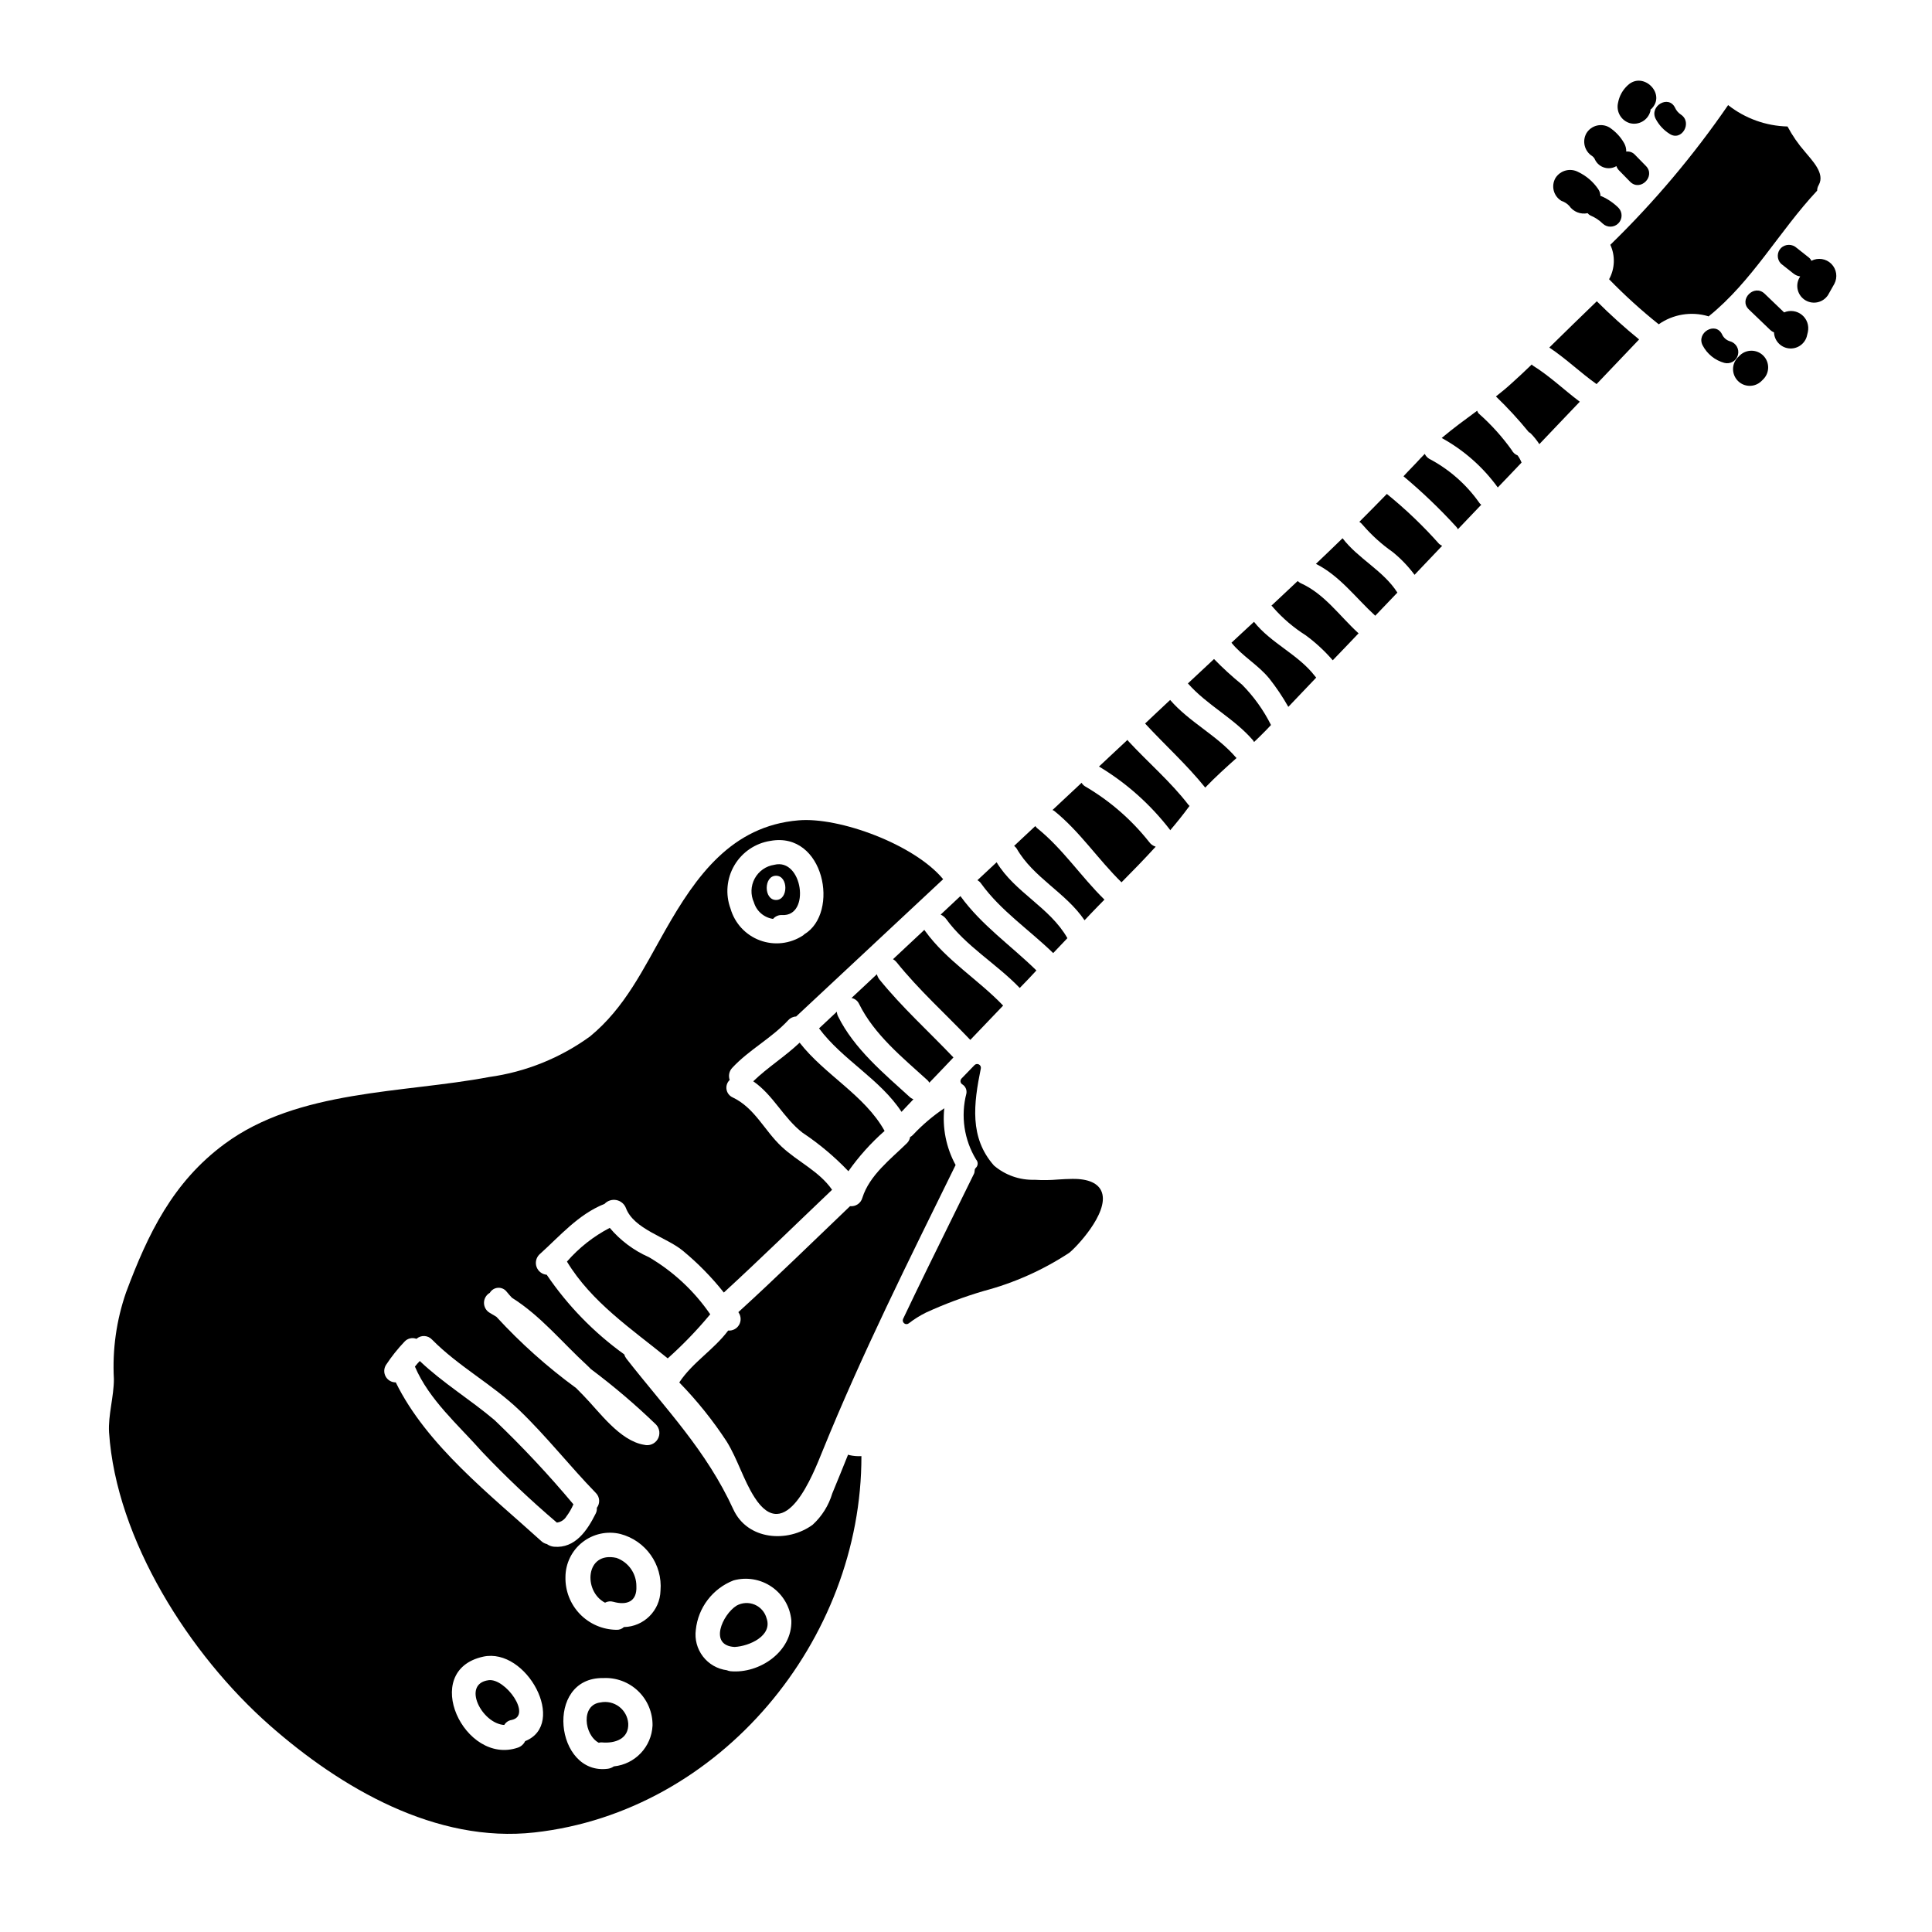
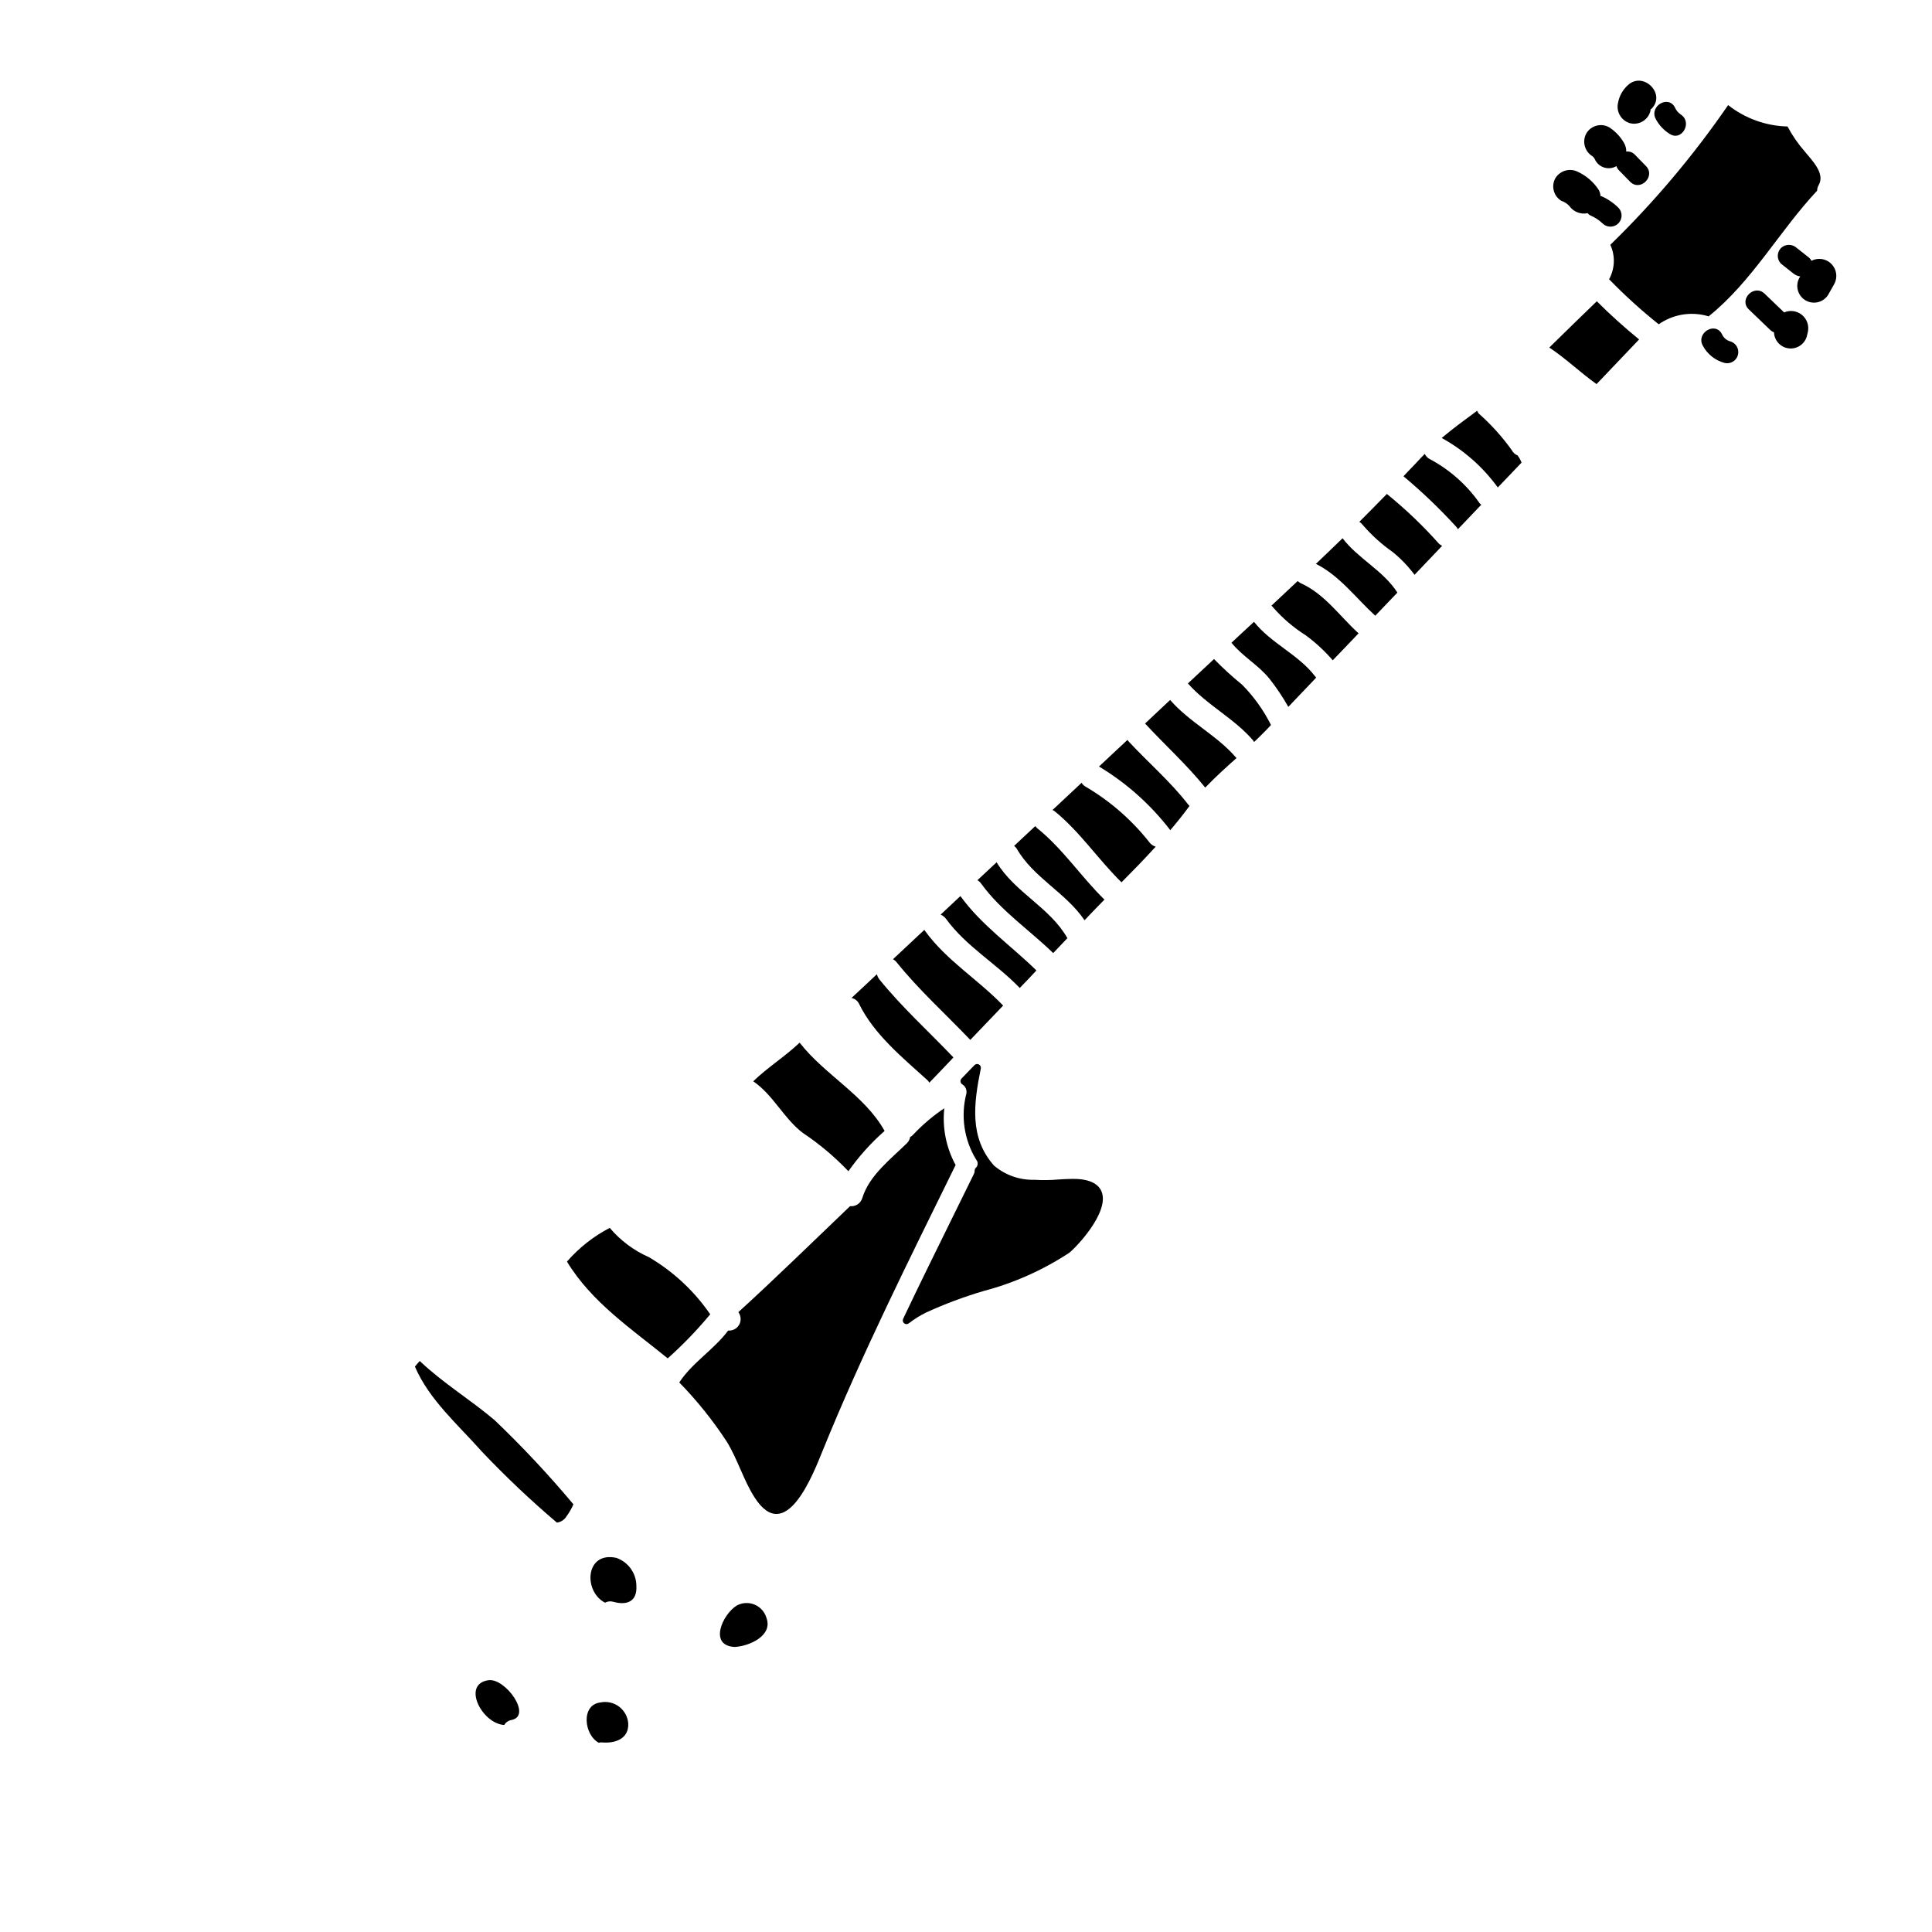
<svg xmlns="http://www.w3.org/2000/svg" fill="#000000" width="800px" height="800px" version="1.1" viewBox="144 144 512 512">
  <g>
    <path d="m409.84 410.49c-6.629-6.922-14.957-11.898-20.637-19.711-0.098-0.109-0.176-0.23-0.234-0.363-2.754 2.602-5.539 5.176-8.309 7.777 0.355 0.203 0.668 0.473 0.926 0.789 5.934 7.383 13.02 13.75 19.551 20.605z" />
-     <path d="m348.87 387.52c0.594-0.703 1.488-1.082 2.406-1.023 7.582 0.43 5.441-15.195-2.078-13.32v0.004c-2.203 0.324-4.125 1.668-5.188 3.629-1.062 1.957-1.145 4.301-0.215 6.328 0.691 2.324 2.672 4.035 5.074 4.383zm0.789-11.441c3.293 0 3.293 6.426 0 6.426-3.297 0.004-3.293-6.426 0.004-6.426z" />
    <path d="m275.06 520.34c-6.465-5.473-13.68-9.82-19.812-15.656l-0.004-0.004c-0.453 0.473-0.883 0.969-1.285 1.484 3.758 8.801 11.504 15.461 17.738 22.516 6.285 6.625 12.918 12.91 19.879 18.824 1.055-0.129 1.992-0.738 2.539-1.648 0.738-0.988 1.359-2.062 1.844-3.195-6.543-7.824-13.523-15.277-20.898-22.32z" />
    <path d="m273.48 589.27c-7.188 0.957-1.816 11.504 4.152 11.867 0.406-0.703 1.109-1.188 1.91-1.32 5.606-1.121-1.617-11.141-6.062-10.547z" />
    <path d="m303.11 595.17c-5.238 0.625-4.328 8.605-0.43 10.68 0.254-0.082 0.523-0.113 0.789-0.098 3.465 0.332 7.223-0.891 7.023-5.043h-0.004c-0.133-1.762-1.023-3.379-2.434-4.438-1.414-1.062-3.215-1.461-4.945-1.102z" />
    <path d="m339.18 569.52c-3.723 2.363-7.414 10.547-0.527 10.941h0.031c3.894-0.195 10.09-2.965 8.473-7.582-0.438-1.633-1.605-2.973-3.164-3.633-1.562-0.656-3.336-0.555-4.812 0.273z" />
-     <path d="m368.75 529.49c-1.387 3.43-2.754 6.856-4.188 10.285-0.953 3.191-2.754 6.062-5.207 8.309-6.629 4.844-17.238 4.086-21-4.059-7.188-15.688-17.871-26.566-28.34-39.953-0.266-0.344-0.469-0.734-0.594-1.152-8.027-5.773-14.98-12.914-20.535-21.098-1.223-0.105-2.273-0.914-2.691-2.066-0.414-1.152-0.125-2.441 0.746-3.305 5.473-4.914 10.285-10.629 17.273-13.418 0.809-0.852 1.992-1.227 3.144-1 1.148 0.227 2.102 1.027 2.523 2.121 2.078 5.57 10.629 7.68 15 11.242 4.031 3.316 7.699 7.055 10.945 11.141 9.691-8.902 19.121-18.133 28.684-27.234-3.434-4.945-9.055-7.383-13.383-11.438-4.582-4.285-7.086-10.254-12.988-13.055-0.852-0.391-1.453-1.18-1.605-2.106-0.152-0.922 0.164-1.863 0.844-2.508-0.398-1.105-0.141-2.344 0.664-3.199 4.453-4.809 10.383-7.812 14.836-12.621l-0.004-0.004c0.543-0.598 1.305-0.957 2.109-0.988l38.965-36.391c-7.684-9.266-27.59-16.531-38.34-15.594-17.711 1.484-27.133 14.738-35.305 29.125-5.836 10.234-10.648 20.508-19.914 28.117h0.004c-7.898 5.742-17.09 9.445-26.766 10.781-22.875 4.328-50.602 3.297-70.117 17.734-13.695 10.109-20.293 23.793-26.094 39.32-2.566 7.387-3.664 15.203-3.231 23.012 0 4.613-1.551 9.562-1.285 14.074 1.883 28.484 21.359 58.945 42.508 77.602 18.926 16.68 44.109 31.387 70.285 28.449 49.25-5.512 86.668-51 86.594-99.723h-0.004c-1.059 0.059-2.117-0.027-3.148-0.262-0.152 0-0.258-0.102-0.387-0.141zm-20.57-162.65c14.242-2.57 18.43 19.09 8.965 24.758-0.133 0.098-0.23 0.266-0.395 0.332h0.004c-3.375 2.207-7.594 2.68-11.375 1.273-3.777-1.402-6.664-4.519-7.777-8.395-1.406-3.789-1.031-8.012 1.02-11.496 2.051-3.484 5.562-5.863 9.559-6.473zm-74.371 119.77c0.457-0.777 1.27-1.281 2.172-1.332 0.902-0.055 1.77 0.348 2.312 1.07 0.426 0.562 0.922 1.055 1.383 1.574 7.617 4.781 13.32 11.871 19.945 17.938 0.301 0.297 0.629 0.59 0.957 0.953l-0.004-0.004c6.062 4.535 11.832 9.445 17.277 14.707 0.996 1.047 1.18 2.625 0.449 3.871-0.73 1.246-2.199 1.859-3.598 1.5-6.492-1.055-11.867-8.77-16.137-13.117-0.625-0.625-1.25-1.254-1.879-1.914-7.648-5.586-14.727-11.914-21.133-18.891-0.559-0.332-1.117-0.691-1.711-1.023h-0.004c-0.965-0.535-1.57-1.551-1.574-2.656-0.008-1.105 0.582-2.129 1.543-2.676zm9.359 118.81c-0.379 0.805-1.07 1.422-1.91 1.715-14.168 4.879-26.109-20.371-9.23-24.098 11.57-2.539 22.418 17.867 11.141 22.383zm5.769-52.219h0.004c-0.543-0.125-1.043-0.387-1.453-0.758-13.316-12.098-30.461-25.414-38.602-42.094v-0.004c-1.113 0.02-2.141-0.578-2.68-1.551-0.539-0.973-0.5-2.164 0.105-3.098 1.449-2.195 3.09-4.258 4.906-6.164 0.801-0.859 2.047-1.148 3.148-0.727 1.199-1.062 3.027-0.973 4.121 0.195 6.992 7.086 15.891 11.809 23.078 18.66 7.219 6.922 13.383 14.836 20.34 21.992 1.062 1.059 1.176 2.742 0.262 3.938 0.047 0.543-0.066 1.094-0.328 1.574-2.207 4.418-5.406 9.23-11.02 8.734h-0.004c-0.676-0.062-1.324-0.301-1.875-0.699zm17.734 58.91h0.004c-0.461 0.324-0.992 0.539-1.551 0.625-14.043 1.879-16.926-24.23-1.281-24.035l-0.004 0.004c3.434-0.184 6.789 1.062 9.27 3.441 2.477 2.383 3.863 5.68 3.82 9.117-0.254 5.66-4.617 10.277-10.254 10.848zm12.363-46.582h0.004c-0.129 5.293-4.402 9.551-9.695 9.66-0.539 0.512-1.27 0.773-2.012 0.727-3.644-0.051-7.121-1.555-9.652-4.18-2.535-2.625-3.91-6.152-3.828-9.801 0.012-3.609 1.676-7.012 4.516-9.238 2.84-2.223 6.543-3.027 10.047-2.176 6.711 1.766 11.188 8.09 10.625 15.008zm18.527 21.363h0.004c-0.328-0.047-0.648-0.137-0.957-0.262-2.512-0.328-4.789-1.645-6.328-3.652-1.539-2.012-2.219-4.551-1.883-7.062 0.301-2.891 1.391-5.641 3.156-7.949 1.762-2.309 4.125-4.09 6.832-5.141 3.477-0.961 7.203-0.328 10.164 1.73 2.965 2.059 4.856 5.324 5.168 8.918 0.227 8.242-8.473 14.145-16.152 13.418z" />
    <path d="m307.37 556.86c-8.266-1.852-8.867 8.867-3.035 11.867 0.68-0.363 1.473-0.449 2.211-0.23 3.543 0.988 6.297-0.031 6.102-4.121 0.02-3.371-2.098-6.387-5.277-7.516z" />
    <path d="m343.93 540.77c8.266 13.023 15.559-6.133 18.035-12.203 10.484-25.844 22.973-50.762 35.281-75.828-2.504-4.59-3.551-9.836-3-15.035-3.012 2.019-5.785 4.375-8.266 7.019-0.219 0.246-0.488 0.449-0.785 0.594-0.098 0.613-0.387 1.18-0.824 1.617-4.328 4.25-9.957 8.5-11.836 14.504v0.004c-0.398 1.434-1.781 2.367-3.262 2.207-9.84 9.395-19.551 18.926-29.605 28.086 0.035 0.066 0.098 0.129 0.133 0.195v0.004c0.621 0.977 0.633 2.223 0.035 3.215-0.602 0.992-1.715 1.559-2.867 1.465-3.793 5.078-9.496 8.473-12.957 13.75v-0.004c4.695 4.812 8.914 10.066 12.594 15.695 2.871 4.664 4.422 10.164 7.324 14.715z" />
    <path d="m418.66 401.18c-6.723-6.594-14.562-11.996-20.141-19.711-1.746 1.613-3.496 3.262-5.242 4.914v-0.004c0.574 0.254 1.074 0.652 1.449 1.152 5.273 7.254 13.352 11.867 19.516 18.293 1.5-1.527 2.969-3.07 4.418-4.644z" />
    <path d="m355.91 420.32c-3.891 3.691-8.473 6.531-12.297 10.234 5.34 3.66 7.977 9.691 13.086 13.645h0.004c4.406 2.938 8.477 6.352 12.129 10.188 2.769-3.922 5.988-7.508 9.594-10.68-5.262-9.461-15.824-14.812-22.516-23.387z" />
    <path d="m332.03 492.52c0.055-0.078 0.121-0.145 0.195-0.203-4.246-6.191-9.809-11.371-16.285-15.168-3.996-1.762-7.535-4.414-10.352-7.75-4.305 2.242-8.152 5.273-11.34 8.934 6.531 10.781 17.109 17.836 26.707 25.648 3.969-3.543 7.672-7.375 11.074-11.461z" />
    <path d="m389.82 430.3c0.184 0.184 0.34 0.395 0.461 0.625 2.144-2.238 4.285-4.453 6.394-6.691-6.562-6.891-13.645-13.285-19.648-20.703-0.297-0.402-0.516-0.859-0.641-1.348-2.242 2.109-4.484 4.184-6.727 6.297 0.887 0.168 1.637 0.754 2.012 1.574 4.008 8.148 11.555 14.25 18.148 20.246z" />
-     <path d="m365.78 412.11c-1.574 1.449-3.148 2.934-4.723 4.418 6.199 8.34 16.137 13.418 21.855 22.121 1.055-1.086 2.109-2.207 3.148-3.328l0.004-0.004c-0.297-0.117-0.57-0.27-0.824-0.461-6.992-6.363-14.902-12.922-19.152-21.527-0.188-0.379-0.293-0.793-0.309-1.219z" />
    <path d="m426.87 392.62c-4.617-8.145-13.914-12.098-18.758-20.109-1.68 1.574-3.363 3.148-5.078 4.746l-0.004 0.004c0.414 0.234 0.762 0.562 1.023 0.953 5.176 7.152 12.758 12.23 19.055 18.363z" />
    <path d="m428.14 456.42c-1.238 0-2.496 0.09-3.75 0.164-2.066 0.18-4.141 0.203-6.211 0.07-3.93 0.125-7.762-1.215-10.754-3.762-6.566-7.402-5.398-16.395-3.496-25.734 0.09-0.426-0.117-0.863-0.504-1.066-0.387-0.215-0.875-0.141-1.18 0.184l-3.43 3.543c-0.277 0.285-0.355 0.707-0.203 1.07 0.055 0.125 0.133 0.238 0.227 0.332 0.055 0.055 0.113 0.102 0.176 0.141 0.836 0.508 1.27 1.48 1.086 2.441-1.539 5.941-0.609 12.25 2.582 17.492 0.281 0.309 0.43 0.719 0.406 1.141-0.02 0.418-0.207 0.812-0.52 1.09-0.18 0.184-0.277 0.43-0.277 0.688 0.004 0.328-0.074 0.652-0.227 0.945-1.875 3.832-3.754 7.656-5.644 11.473-4.328 8.781-8.809 17.867-13.086 26.879l-0.004 0.004c-0.188 0.41-0.074 0.898 0.281 1.18 0.172 0.141 0.391 0.219 0.613 0.215 0.219 0 0.434-0.074 0.605-0.207 1.426-1.105 2.957-2.062 4.574-2.863 4.961-2.269 10.078-4.184 15.312-5.723 8.027-2.121 15.66-5.527 22.605-10.086 1.672-1.246 10.555-10.5 8.699-16-0.824-2.441-3.578-3.676-7.883-3.609z" />
    <path d="m499.79 286.64c-2.344 2.269-4.684 4.547-7.059 6.789 6.363 3.195 10.582 9.055 15.723 13.746 1.945-2.043 3.938-4.086 5.867-6.129-3.723-5.836-10.348-8.934-14.531-14.406z" />
    <path d="m476.32 308.79c-1.969 1.848-3.988 3.66-5.969 5.539 2.871 3.562 7.059 5.867 9.988 9.445h0.004c1.883 2.383 3.582 4.906 5.078 7.551 2.473-2.606 4.914-5.176 7.383-7.75-0.117-0.125-0.227-0.258-0.328-0.395-4.449-5.785-11.605-8.656-16.156-14.391z" />
    <path d="m522.73 265.57c-0.5-0.309-0.902-0.754-1.152-1.285-0.395 0.395-0.758 0.758-1.121 1.152-1.484 1.648-3.035 3.148-4.516 4.781 4.953 4.144 9.621 8.617 13.977 13.383 0.184 0.191 0.328 0.414 0.43 0.66 2.074-2.172 4.152-4.328 6.195-6.492-0.266-0.195-0.492-0.441-0.656-0.727-3.43-4.801-7.934-8.727-13.156-11.473z" />
    <path d="m488.68 298.54c-0.285-0.152-0.547-0.34-0.785-0.559-2.305 2.172-4.617 4.328-6.953 6.527h-0.004c0.23 0.176 0.43 0.387 0.594 0.625 2.461 2.785 5.301 5.203 8.441 7.188 2.648 1.938 5.07 4.172 7.219 6.66 2.305-2.363 4.582-4.781 6.856-7.156-0.031-0.031-0.066-0.031-0.098-0.062-4.984-4.551-8.938-10.387-15.27-13.223z" />
    <path d="m511.53 274.9c-2.406 2.473-4.844 4.945-7.285 7.383l-0.004 0.004c0.355 0.23 0.668 0.523 0.926 0.855 2.332 2.703 4.988 5.106 7.914 7.152 2.172 1.762 4.117 3.789 5.789 6.035 2.438-2.57 4.875-5.117 7.316-7.684-0.285-0.129-0.547-0.293-0.789-0.492-4.25-4.789-8.891-9.223-13.867-13.254z" />
    <path d="m596.78 227.86c11.57-9.297 18.727-22.582 28.781-33.332l-0.004 0.004c0.008-0.535 0.156-1.059 0.43-1.516 1.746-3.066-1.816-6.527-3.625-8.77-1.805-2.055-3.363-4.309-4.648-6.723-5.723-0.145-11.246-2.133-15.742-5.672-9.168 13.336-19.621 25.734-31.219 37.023 1.348 2.922 1.223 6.312-0.328 9.129 4.129 4.25 8.523 8.238 13.152 11.934 3.809-2.664 8.625-3.457 13.086-2.144 0.027 0.039 0.07 0.062 0.117 0.066z" />
    <path d="m544.66 263.33c-2.562-3.59-5.527-6.875-8.836-9.789-0.16-0.211-0.281-0.441-0.363-0.691-3.199 2.363-6.394 4.68-9.395 7.219 5.863 3.219 10.941 7.699 14.863 13.117 2.109-2.207 4.219-4.383 6.297-6.594h0.004c-0.262-0.684-0.617-1.328-1.055-1.91-0.656-0.246-1.199-0.727-1.516-1.352z" />
    <path d="m554.58 236.1c4.418 2.934 8.207 6.625 12.523 9.691 3.758-3.922 7.516-7.867 11.277-11.836-3.906-3.18-7.648-6.555-11.211-10.117-4.223 4.051-8.406 8.172-12.59 12.262z" />
-     <path d="m549.93 240.59c-1.781 1.715-3.594 3.43-5.441 5.078-1.285 1.18-2.672 2.305-4.055 3.394v-0.004c3.09 2.973 5.996 6.129 8.703 9.449 0.207 0.098 0.395 0.23 0.559 0.391 0.84 0.859 1.59 1.801 2.246 2.805 3.543-3.758 7.152-7.477 10.715-11.242-4.188-3.148-7.977-6.82-12.461-9.594l-0.004 0.004c-0.094-0.086-0.184-0.18-0.262-0.281z" />
    <path d="m465.73 318.65c-2.309 2.144-4.617 4.328-6.922 6.465 5.078 5.766 12.23 9.23 17.273 15.098 0.098 0.137 0.188 0.277 0.262 0.43 1.086-1.023 2.141-2.078 3.195-3.148 0.43-0.43 0.859-0.895 1.285-1.355h0.004c-1.977-3.953-4.57-7.57-7.684-10.715-2.606-2.106-5.078-4.371-7.414-6.773z" />
    <path d="m431.52 352.37c-0.363-0.234-0.668-0.551-0.891-0.918l-7.715 7.219c0.152 0.043 0.297 0.109 0.43 0.195 6.82 5.477 11.637 12.859 17.867 18.957 3.066-3.098 6.102-6.195 9.055-9.445l-0.004-0.004c-0.691-0.203-1.293-0.633-1.711-1.219-4.703-5.949-10.48-10.965-17.031-14.785z" />
    <path d="m454.1 329.5c-2.207 2.074-4.453 4.152-6.66 6.262 0.035 0 0.066 0 0.066 0.031 5.273 5.703 11.02 10.879 15.891 16.926 2.637-2.754 5.473-5.305 8.309-7.844-0.062-0.035-0.117-0.082-0.164-0.133-5.078-5.914-12.332-9.34-17.441-15.242z" />
    <path d="m418.79 363.42c-0.152-0.156-0.297-0.324-0.43-0.496-1.848 1.746-3.723 3.496-5.606 5.242 0.254 0.199 0.477 0.43 0.664 0.691 4.418 7.746 13.02 11.672 18 19.023l1.648-1.746c1.18-1.25 2.406-2.473 3.625-3.727-6.231-6.098-11.047-13.504-17.902-18.988z" />
    <path d="m442.96 340.34c-0.066-0.098-0.098-0.164-0.164-0.266l-7.551 7.059c7.269 4.367 13.652 10.059 18.824 16.781 0.031 0.031 0.031 0.062 0.031 0.129 1.715-2.012 3.363-4.055 4.914-6.164 0.066-0.098 0.164-0.195 0.23-0.297l-0.301-0.301c-4.742-6.16-10.711-11.238-15.984-16.941z" />
    <path d="m568.46 196.02c-0.102-0.043-0.211-0.051-0.324-0.086-0.016-0.672-0.234-1.32-0.625-1.863-1.32-1.926-3.125-3.469-5.231-4.473-2.121-1.156-4.773-0.469-6.062 1.574-1.219 2.113-0.516 4.809 1.574 6.059 0.781 0.262 1.484 0.707 2.055 1.301 1.082 1.582 3.016 2.359 4.894 1.965 0.191 0.254 0.438 0.457 0.723 0.598 1.238 0.512 2.367 1.258 3.32 2.199 1.168 1.066 2.969 1.023 4.086-0.094 1.117-1.117 1.156-2.918 0.09-4.082-1.297-1.301-2.82-2.352-4.5-3.098z" />
    <path d="m580.19 187.99-2.922-2.984h0.004c-0.586-0.637-1.441-0.949-2.301-0.836 0.02-0.785-0.176-1.559-0.566-2.242-0.957-1.688-2.309-3.121-3.934-4.18-2.113-1.211-4.809-0.512-6.062 1.574-1.184 2.117-0.488 4.789 1.574 6.062 0.336 0.258 0.598 0.605 0.746 1 0.508 0.988 1.398 1.727 2.465 2.035 1.066 0.312 2.211 0.168 3.168-0.398 0.141 0.434 0.383 0.824 0.707 1.148l2.918 2.984c2.707 2.731 6.867-1.449 4.203-4.164z" />
    <path d="m581.45 172.87c0 0.074 0.047 0.117 0.141 0.027 4.117-3.938-2.148-10.211-6.262-6.262-1.309 1.207-2.191 2.801-2.519 4.551-0.578 2.348 0.777 4.738 3.09 5.445 2.356 0.633 4.781-0.742 5.449-3.09 0.051-0.344 0.078-0.539 0.102-0.672z" />
    <path d="m624.04 213.11c-0.129-0.305-0.328-0.574-0.582-0.789l-3.293-2.606c-1.176-1.102-3.004-1.102-4.176 0-1.145 1.156-1.145 3.016 0 4.172l3.293 2.606c0.516 0.41 1.133 0.672 1.785 0.762l-0.246 0.438h-0.004c-1.117 2.098-0.375 4.707 1.676 5.906 2.055 1.199 4.691 0.566 5.973-1.441l1.656-2.941v0.004c0.922-1.75 0.602-3.891-0.793-5.293-1.395-1.398-3.535-1.73-5.289-0.816z" />
    <path d="m616.81 226.79-5.18-4.969c-2.754-2.629-6.922 1.539-4.172 4.176l5.688 5.461c0.285 0.273 0.617 0.484 0.984 0.625 0.082 2.152 1.699 3.938 3.832 4.227 2.137 0.293 4.172-0.992 4.828-3.047l0.32-1.312h-0.004c0.363-1.676-0.246-3.414-1.574-4.5-1.324-1.086-3.148-1.34-4.723-0.66z" />
-     <path d="m605.15 238.11-0.652 0.656-0.004 0.004c-1.656 1.738-1.621 4.481 0.078 6.184 1.695 1.699 4.441 1.734 6.184 0.078l0.656-0.656v-0.004c1.605-1.746 1.551-4.453-0.129-6.133-1.68-1.68-4.387-1.734-6.133-0.129z" />
    <path d="m586.47 179.48c3.18 2.098 6.141-3.016 2.981-5.117h-0.004c-0.691-0.461-1.238-1.113-1.574-1.875-1.715-3.391-6.809-0.395-5.117 2.981 0.859 1.645 2.141 3.031 3.715 4.012z" />
    <path d="m602.51 234.46c-0.98-0.273-1.781-0.98-2.18-1.918-1.742-3.379-6.84-0.395-5.117 2.981h0.004c1.176 2.269 3.242 3.945 5.703 4.633 1.57 0.441 3.203-0.48 3.641-2.051 0.441-1.574-0.48-3.203-2.051-3.644z" />
  </g>
</svg>